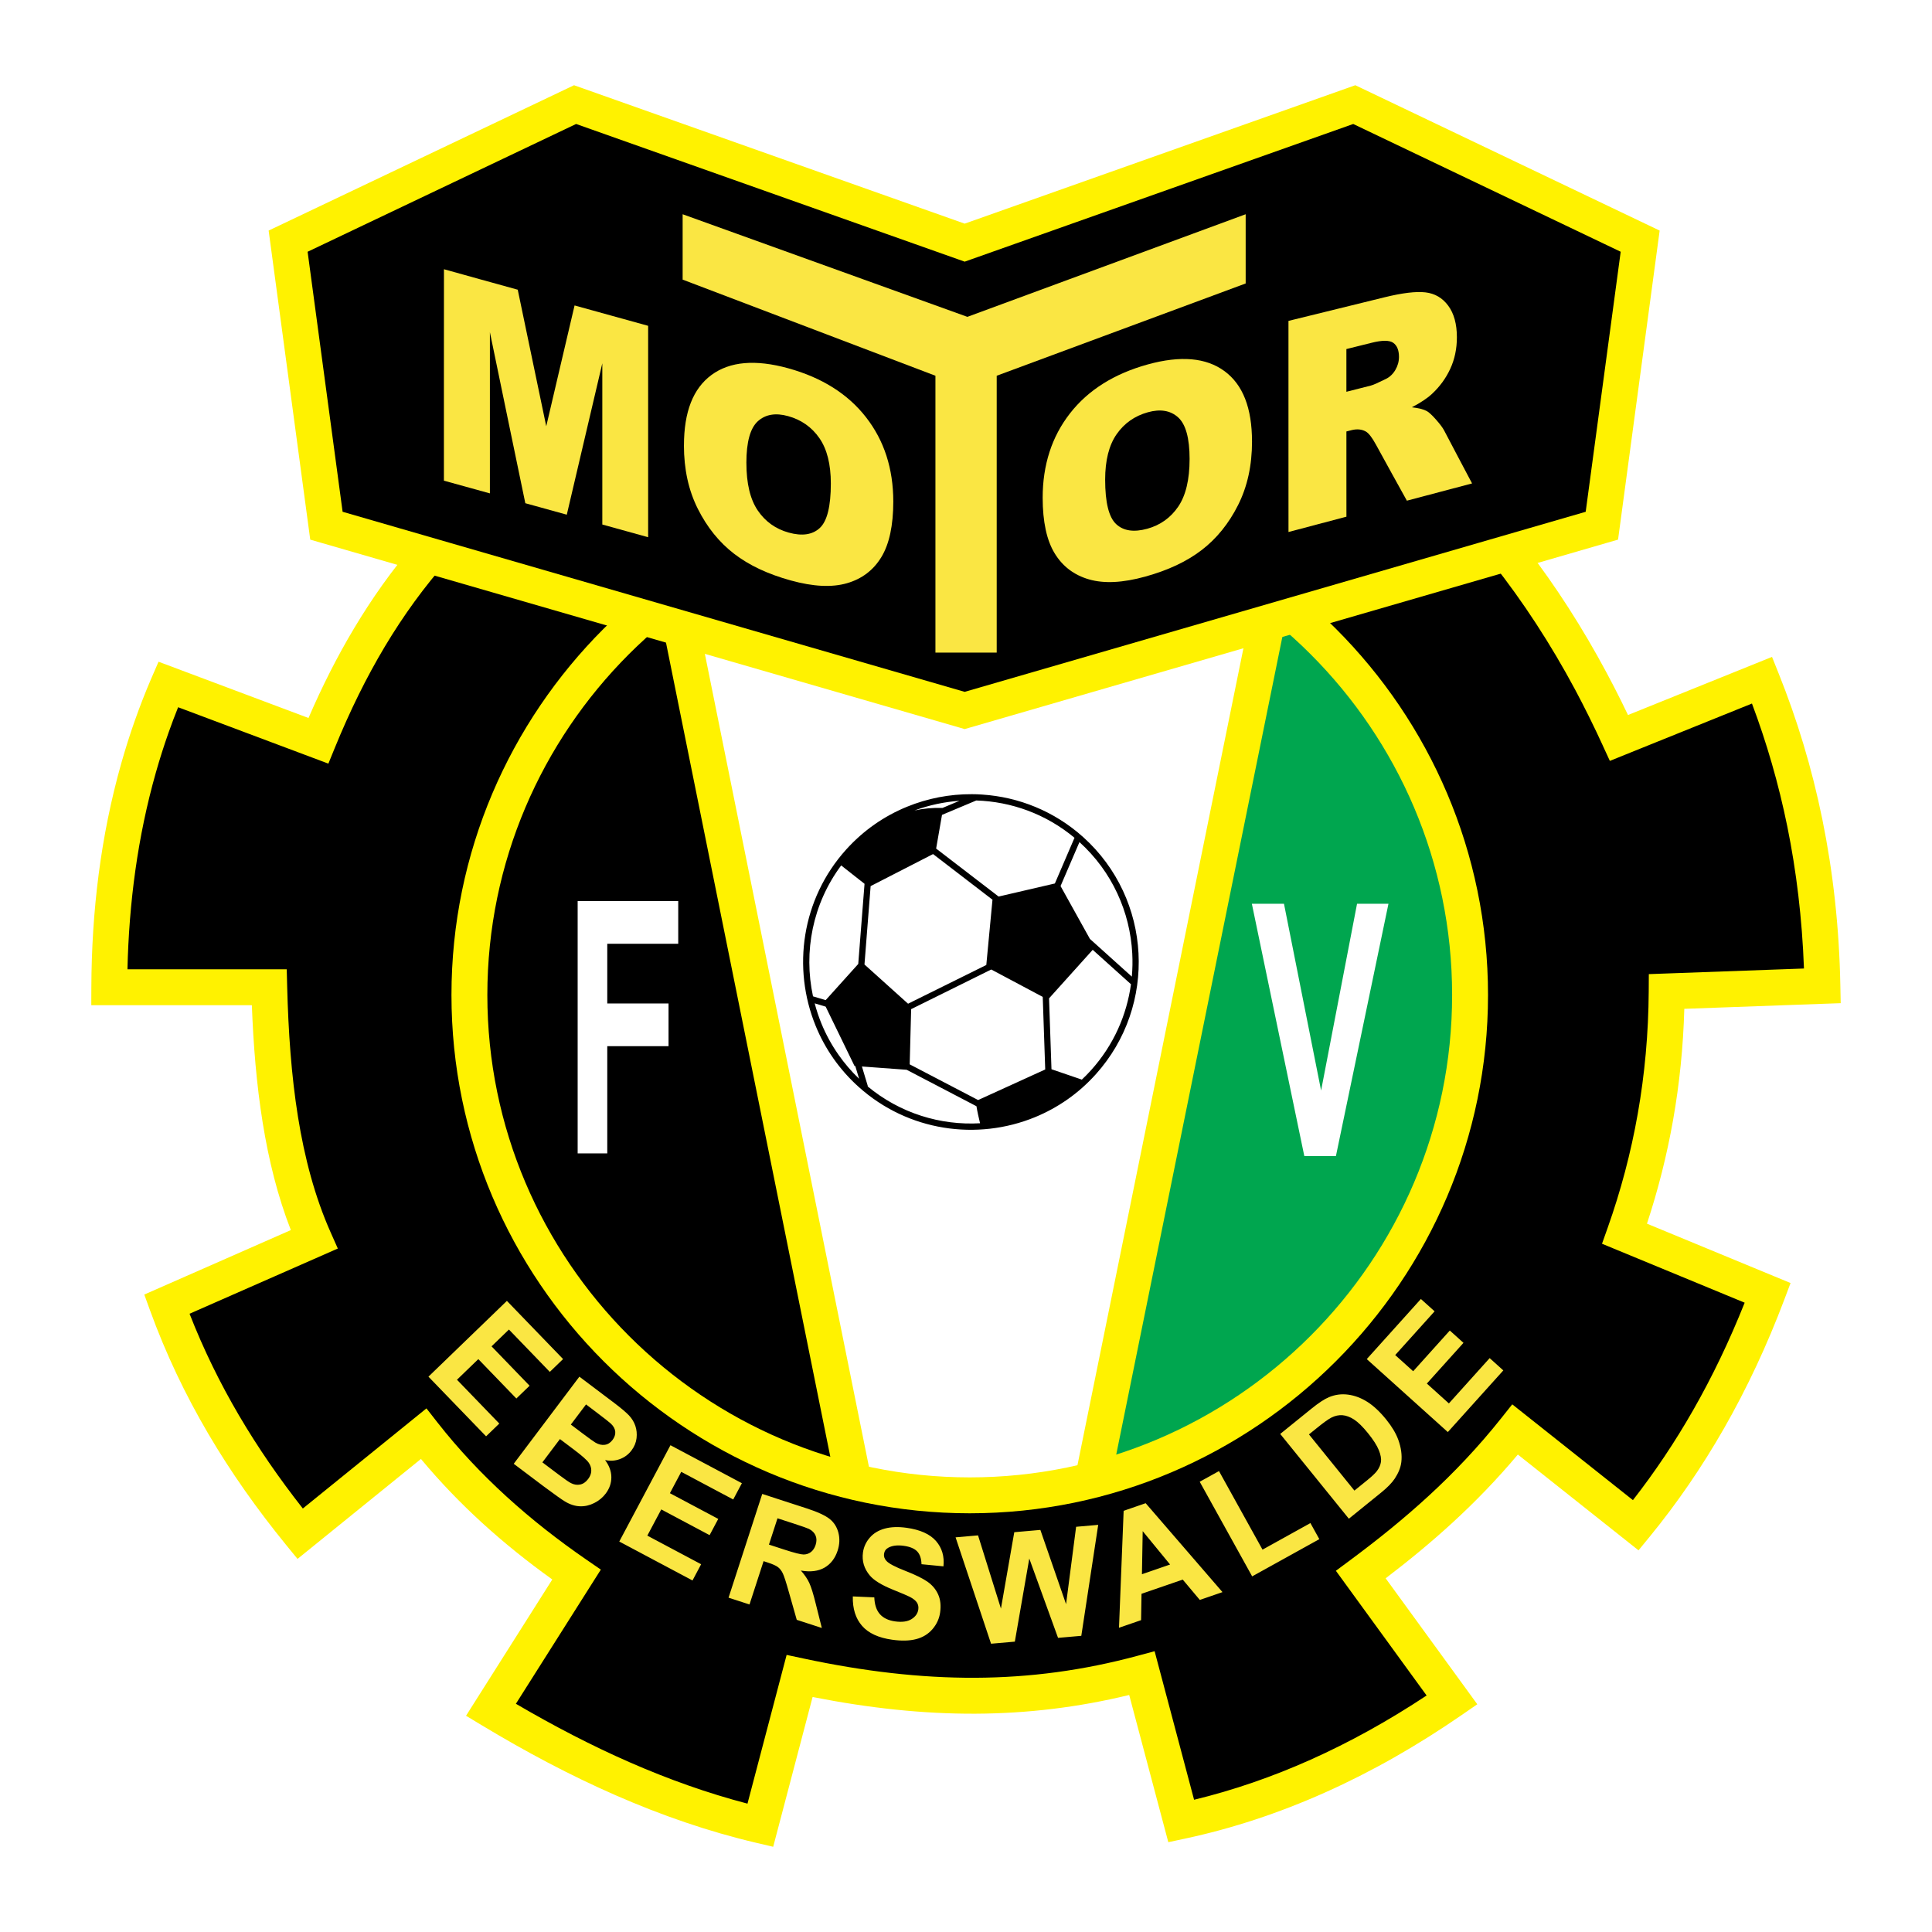
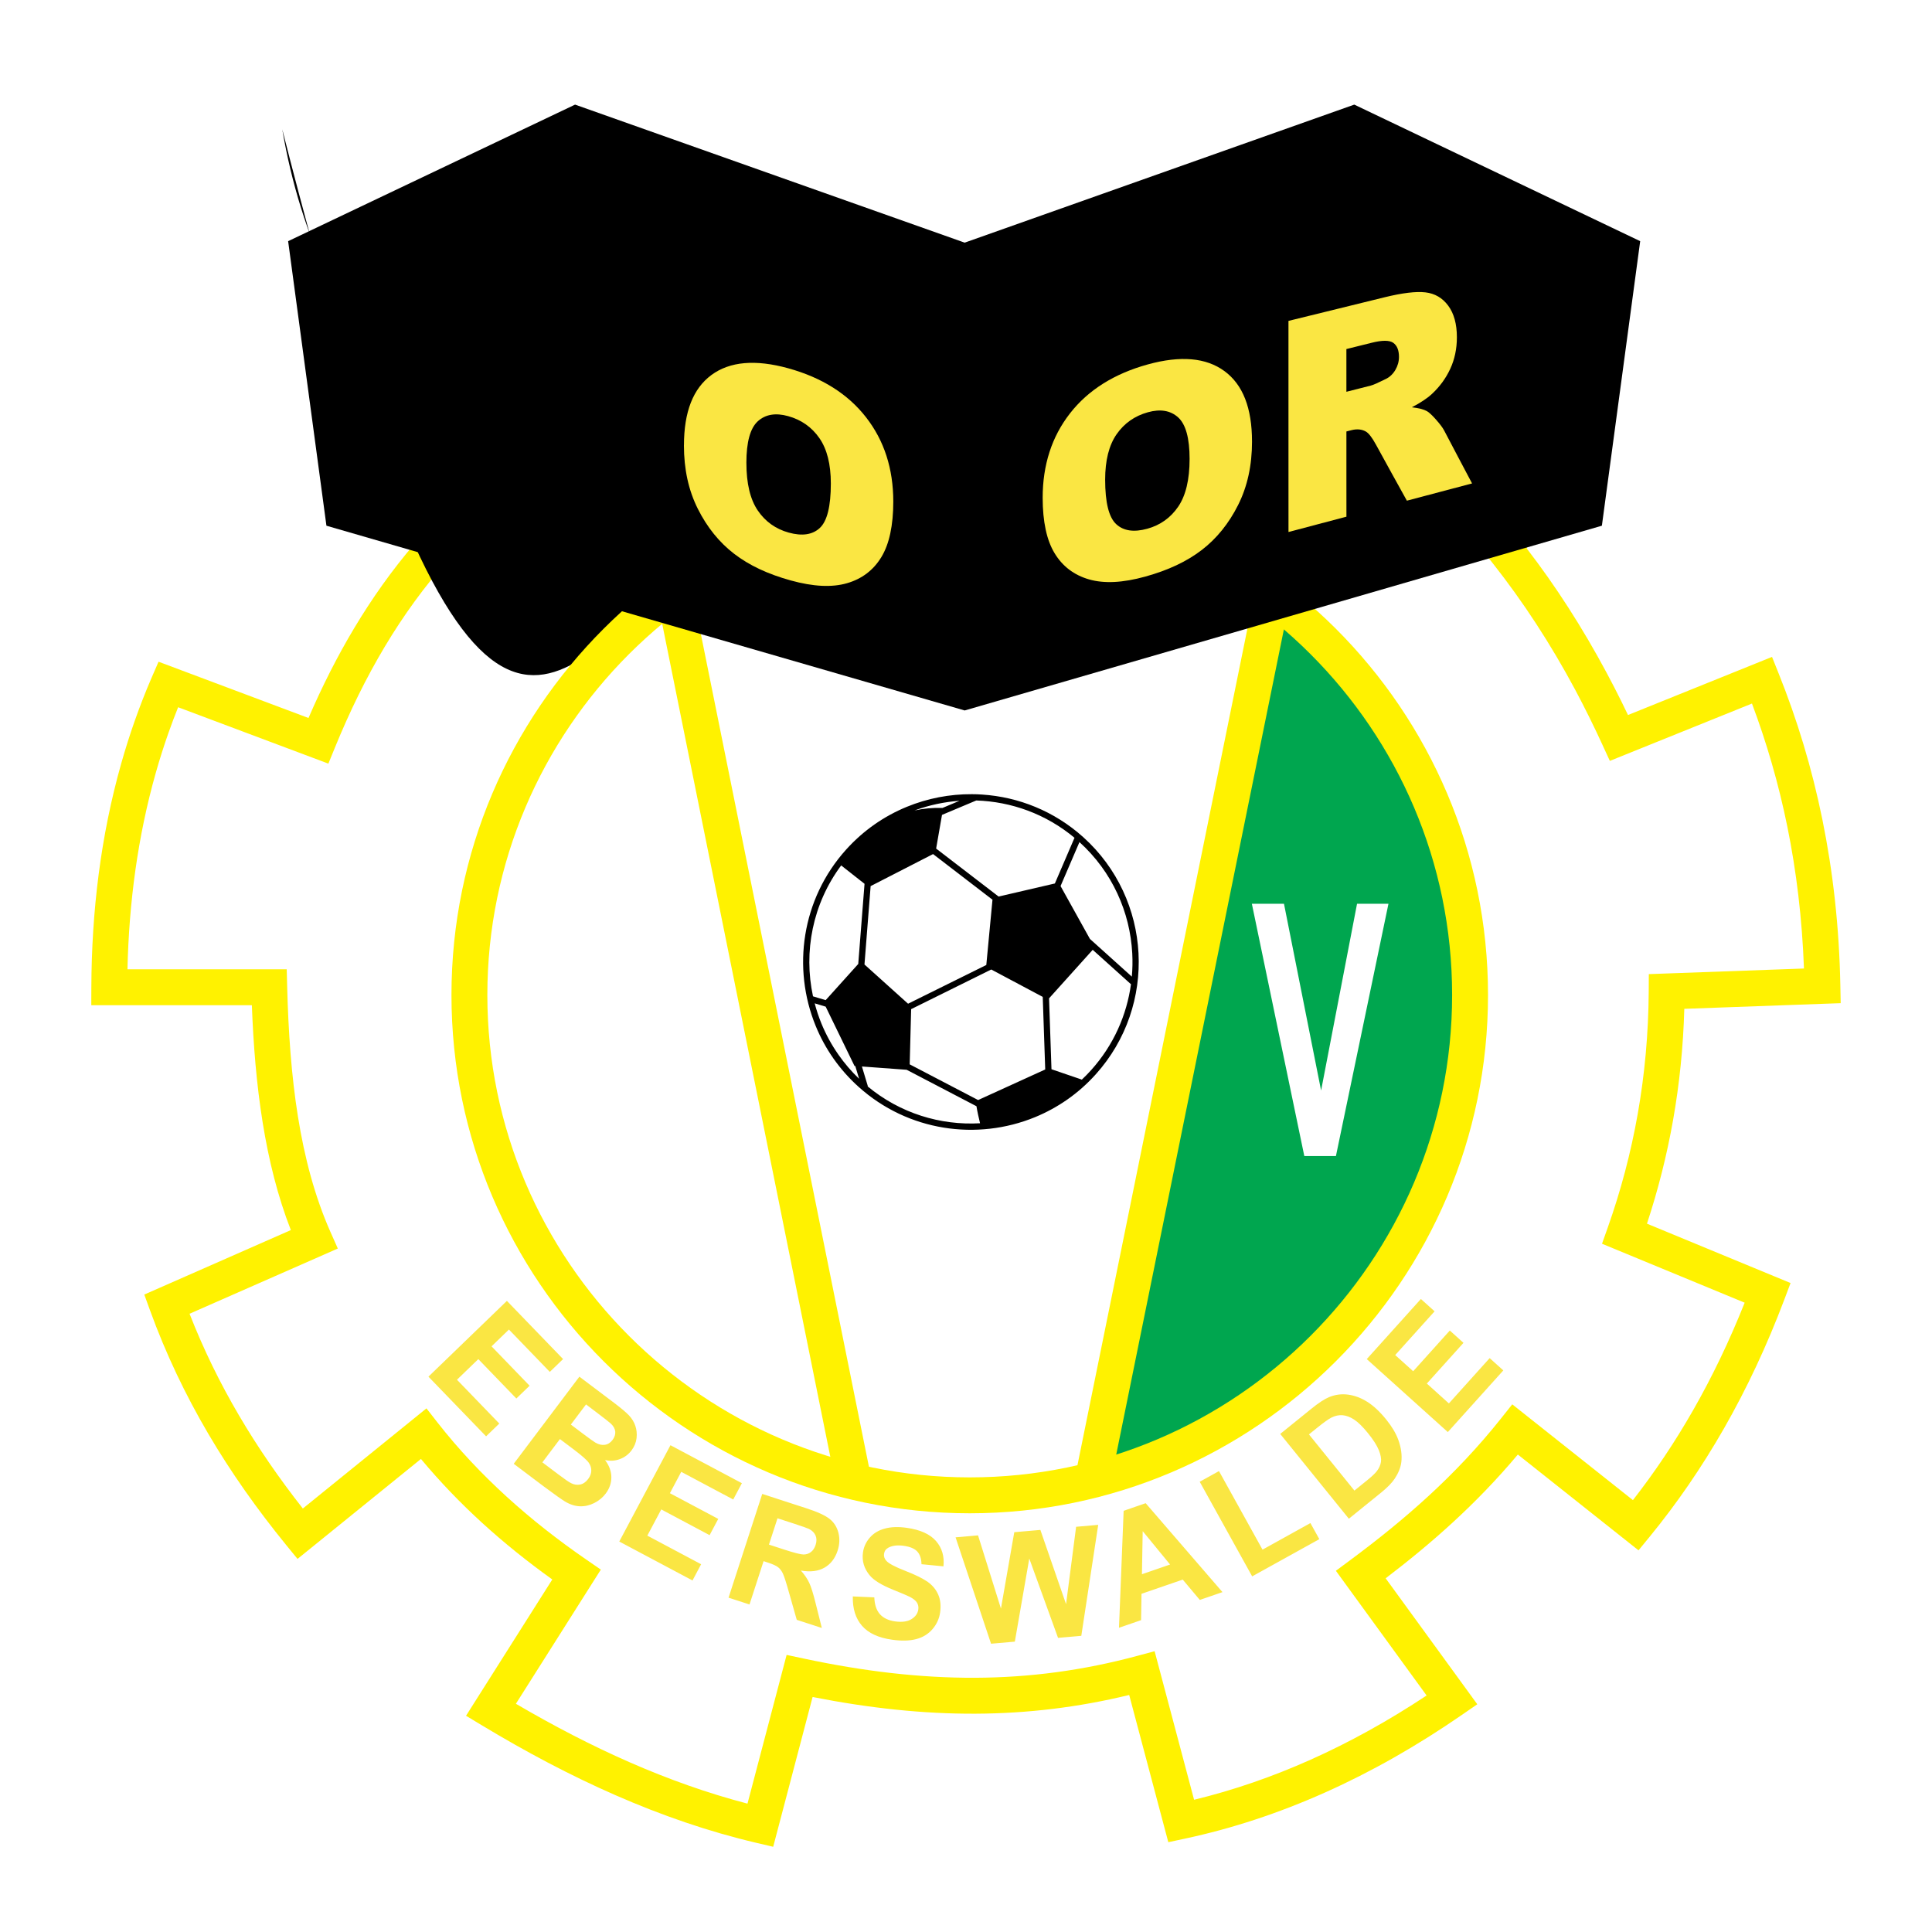
<svg xmlns="http://www.w3.org/2000/svg" version="1.0" id="Layer_1" x="0px" y="0px" width="192.756px" height="192.756px" viewBox="0 0 192.756 192.756" enable-background="new 0 0 192.756 192.756" xml:space="preserve">
  <g>
    <polygon fill-rule="evenodd" clip-rule="evenodd" fill="#FFFFFF" points="0,0 192.756,0 192.756,192.756 0,192.756 0,0  " />
-     <path fill-rule="evenodd" clip-rule="evenodd" d="M40.861,34.278c-3.546,2.81,1.459,5.883-1.714,9.818l4.234,10.559   c-4.864,5.47-8.62,11.91-11.619,19.252l-14.978-5.621c-4.141,9.579-5.844,19.884-5.879,30.212L26.863,98.5   c0.233,8.992,1.213,17.799,4.479,25.154l-14.698,6.463c3.08,8.479,7.606,15.926,13.298,22.906l12.318-9.977   c4.292,5.48,9.472,10.07,15.258,14.053l-8.539,13.49c8.621,5.199,17.51,9.322,26.877,11.523l3.919-14.896   c12.316,2.629,23.056,2.711,34.155-0.281l3.92,14.756c9.191-1.967,18.197-5.996,27.017-12.086L135.77,157.1   c5.459-4.053,10.685-8.549,15.397-14.475l12.039,9.557c5.289-6.459,9.733-14.107,13.158-23.188l-14.278-5.902   c2.665-7.514,4.146-15.535,4.199-24.172l15.538-0.561c-0.222-11.559-2.438-21.561-6.02-30.496l-14.278,5.762   c-3.172-6.933-6.905-13.116-11.198-18.549l3.216-10.278c-3.056-3.654,2.733-6.773-0.696-9.678L40.861,34.278L40.861,34.278z" />
    <path fill="#FFF200" d="M41.604,36.074c-0.417,0.638-0.215,1.426,0.001,2.275c0.457,1.789,0.948,3.717-0.44,5.982l3.873,9.659   l0.412,1.028l-0.734,0.826c-2.364,2.659-4.454,5.545-6.313,8.651c-1.866,3.118-3.514,6.483-4.984,10.083l-0.657,1.609l-1.623-0.609   l-13.367-5.017c-0.338,0.842-0.655,1.682-0.951,2.521c-0.471,1.334-0.897,2.676-1.278,4.022   c-1.804,6.365-2.675,12.966-2.826,19.603l14.145,0h1.745l0.045,1.748c0.116,4.451,0.412,8.832,1.075,12.953   c0.657,4.094,1.68,7.984,3.251,11.523l0.726,1.635l-1.642,0.723l-13.15,5.783c1.39,3.559,3.044,6.928,4.94,10.156   c1.884,3.209,4.012,6.285,6.362,9.277l10.921-8.846l1.412-1.145l1.12,1.432c2.073,2.646,4.374,5.09,6.866,7.363   c2.502,2.283,5.18,4.377,8,6.318l1.413,0.973l-0.917,1.447l-7.558,11.939c3.749,2.195,7.538,4.168,11.38,5.85   c3.831,1.676,7.733,3.07,11.726,4.113l3.471-13.189l0.434-1.65l1.664,0.355c6.027,1.287,11.667,1.949,17.156,1.926   c5.462-0.025,10.773-0.732,16.167-2.186l1.727-0.465l0.462,1.738l3.476,13.084c3.917-0.949,7.796-2.283,11.638-4.002   c3.886-1.738,7.739-3.871,11.562-6.4l-8.014-11.016l-1.038-1.428l1.423-1.055c2.675-1.986,5.296-4.084,7.832-6.416   c2.514-2.312,4.936-4.852,7.23-7.736l1.111-1.398l1.399,1.111l10.641,8.445c2.169-2.781,4.178-5.77,6.012-8.982   c1.892-3.314,3.608-6.879,5.136-10.715l-12.66-5.232l-1.573-0.65l0.566-1.594c1.298-3.66,2.309-7.449,3.002-11.379   c0.692-3.922,1.066-7.986,1.093-12.205l0.01-1.722l1.718-0.062l13.761-0.498c-0.188-5.023-0.759-9.724-1.658-14.149   c-0.88-4.324-2.074-8.406-3.531-12.287l-12.604,5.086l-1.574,0.636l-0.713-1.545l-0.001-0.001v-0.007   c-0.418-0.913-0.866-1.854-1.344-2.819c-0.48-0.97-0.949-1.88-1.403-2.73c-2.444-4.564-5.188-8.774-8.233-12.629l-0.584-0.739   l0.283-0.904l2.949-9.425c-1.42-2.277-0.645-4.227,0.093-6.079c0.314-0.792,0.614-1.545,0.353-2.136L41.604,36.074L41.604,36.074z    M38.137,39.23c-0.563-2.206-1.077-4.219,1.613-6.351l0.5-0.396l0.619,0.004l111.986,0.843l0.648,0.005l0.498,0.422   c2.705,2.291,1.874,4.379,0.99,6.598c-0.443,1.115-0.914,2.296-0.077,3.296l0.626,0.75l-0.29,0.929l-2.936,9.38   c2.908,3.771,5.571,7.914,7.987,12.428c0.521,0.973,1.008,1.917,1.459,2.829c0.22,0.444,0.441,0.9,0.665,1.37l12.714-5.13   l1.656-0.668l0.665,1.661c1.828,4.56,3.309,9.396,4.36,14.571c1.056,5.188,1.68,10.688,1.792,16.56l0.034,1.756l-1.761,0.062   l-13.841,0.502c-0.106,3.805-0.485,7.498-1.118,11.084c-0.627,3.551-1.503,6.998-2.608,10.35l12.723,5.26l1.603,0.662l-0.609,1.617   c-1.745,4.627-3.752,8.893-5.998,12.83c-2.26,3.957-4.75,7.568-7.447,10.861l-1.115,1.361l-1.381-1.096l-10.658-8.461   c-2.077,2.477-4.244,4.705-6.478,6.76c-2.174,2-4.419,3.84-6.711,5.588l8.068,11.09l1.074,1.477l-1.508,1.041   c-4.499,3.107-9.051,5.691-13.655,7.75c-4.624,2.068-9.292,3.607-14.005,4.615l-1.659,0.355l-0.438-1.648l-3.464-13.039   c-5.111,1.238-10.166,1.844-15.343,1.867c-5.224,0.023-10.577-0.549-16.244-1.666l-3.489,13.26l-0.443,1.684l-1.69-0.396   c-4.785-1.125-9.452-2.742-14.026-4.742c-4.563-1.996-9.008-4.361-13.368-6.992l-1.562-0.941l0.975-1.541l7.632-12.057   c-2.45-1.758-4.782-3.625-6.974-5.625c-2.176-1.986-4.226-4.111-6.131-6.4l-10.928,8.852l-1.385,1.121l-1.126-1.379   c-2.897-3.555-5.503-7.234-7.783-11.115c-2.284-3.891-4.233-7.971-5.809-12.309l-0.571-1.572l1.529-0.672l13.094-5.76   c-1.312-3.361-2.209-6.98-2.815-10.752c-0.612-3.807-0.926-7.729-1.075-11.682H10.905H9.108l0.006-1.791   c0.026-7.54,0.926-15.079,2.989-22.358c0.406-1.431,0.854-2.848,1.348-4.246c0.501-1.419,1.043-2.811,1.628-4.173   c0.021-0.047,0.041-0.095,0.062-0.142l0.677-1.561l1.589,0.596l13.372,5.018c1.358-3.149,2.87-6.141,4.562-8.97   c1.79-2.991,3.771-5.78,5.976-8.36L37.49,44.76l-0.39-0.971l0.655-0.812C38.771,41.717,38.441,40.422,38.137,39.23L38.137,39.23z" />
    <path fill-rule="evenodd" clip-rule="evenodd" fill="#FAE643" d="M42.746,137.35l7.827-7.561l5.606,5.805l-1.324,1.279   l-4.079-4.225l-1.735,1.676l3.796,3.93l-1.32,1.275l-3.795-3.93l-2.13,2.057l4.223,4.373l-1.318,1.273L42.746,137.35L42.746,137.35   z M57.805,137.35l3.473,2.619c0.688,0.52,1.179,0.934,1.474,1.244c0.295,0.312,0.506,0.662,0.636,1.045   c0.13,0.381,0.171,0.793,0.121,1.229c-0.052,0.436-0.218,0.842-0.5,1.217c-0.307,0.408-0.699,0.699-1.172,0.873   c-0.475,0.174-0.965,0.205-1.469,0.092c0.413,0.553,0.622,1.123,0.626,1.707c0.003,0.586-0.182,1.131-0.56,1.633   c-0.297,0.395-0.68,0.713-1.144,0.947c-0.463,0.234-0.942,0.344-1.427,0.326c-0.487-0.016-0.985-0.172-1.49-0.475   c-0.316-0.188-1.038-0.699-2.16-1.535l-2.959-2.23L57.805,137.35L57.805,137.35z M58.469,140.119l-1.516,2.01l1.15,0.867   c0.684,0.516,1.118,0.826,1.298,0.932c0.326,0.191,0.642,0.264,0.941,0.221c0.301-0.041,0.559-0.203,0.771-0.484   c0.202-0.268,0.293-0.543,0.272-0.82c-0.022-0.279-0.166-0.549-0.434-0.805c-0.159-0.148-0.651-0.537-1.476-1.158L58.469,140.119   L58.469,140.119z M55.865,143.576l-1.752,2.324l1.624,1.223c0.633,0.477,1.049,0.762,1.244,0.854   c0.296,0.15,0.596,0.195,0.897,0.135c0.302-0.059,0.571-0.244,0.803-0.553c0.196-0.26,0.301-0.529,0.311-0.807   c0.011-0.275-0.071-0.549-0.248-0.809c-0.178-0.264-0.665-0.697-1.463-1.299L55.865,143.576L55.865,143.576z M61.785,153.799   l5.107-9.609l7.126,3.789l-0.864,1.625l-5.186-2.758l-1.132,2.131l4.824,2.564l-0.862,1.621l-4.824-2.566l-1.39,2.615l5.368,2.854   l-0.86,1.619L61.785,153.799L61.785,153.799z M72.688,159.4l3.361-10.35l4.4,1.43c1.105,0.357,1.88,0.715,2.32,1.061   c0.439,0.348,0.733,0.812,0.88,1.383c0.146,0.572,0.121,1.168-0.077,1.777c-0.253,0.777-0.691,1.346-1.31,1.703   c-0.621,0.357-1.408,0.455-2.358,0.291c0.365,0.41,0.647,0.822,0.838,1.232c0.19,0.41,0.406,1.102,0.643,2.068l0.609,2.428   l-2.501-0.812l-0.779-2.74c-0.274-0.979-0.477-1.607-0.606-1.881c-0.129-0.273-0.292-0.486-0.487-0.635   c-0.197-0.15-0.535-0.303-1.016-0.459l-0.423-0.139l-1.404,4.322L72.688,159.4L72.688,159.4z M76.718,154.105l1.546,0.504   c1.001,0.326,1.643,0.486,1.917,0.484c0.277-0.004,0.522-0.086,0.729-0.248c0.208-0.16,0.364-0.398,0.464-0.707   c0.113-0.35,0.111-0.662-0.003-0.936c-0.117-0.273-0.335-0.494-0.655-0.66c-0.162-0.078-0.669-0.258-1.514-0.533l-1.631-0.529   L76.718,154.105L76.718,154.105z M85.084,159.275l2.146,0.094c0.027,0.729,0.214,1.287,0.555,1.674   c0.342,0.387,0.847,0.629,1.508,0.723c0.7,0.098,1.25,0.023,1.645-0.223c0.398-0.246,0.625-0.57,0.681-0.967   c0.036-0.254-0.008-0.482-0.132-0.682s-0.366-0.393-0.719-0.578c-0.242-0.121-0.801-0.361-1.677-0.713   c-1.125-0.455-1.895-0.926-2.305-1.412c-0.578-0.686-0.807-1.455-0.687-2.309c0.077-0.547,0.306-1.041,0.682-1.475   c0.378-0.434,0.879-0.736,1.499-0.902c0.62-0.168,1.346-0.193,2.175-0.076c1.352,0.189,2.329,0.631,2.929,1.316   c0.6,0.689,0.848,1.533,0.744,2.529l-2.19-0.213c-0.015-0.564-0.16-0.992-0.431-1.277c-0.271-0.285-0.716-0.471-1.328-0.557   c-0.632-0.09-1.147-0.029-1.54,0.18c-0.254,0.133-0.401,0.342-0.44,0.621c-0.036,0.254,0.043,0.488,0.233,0.697   c0.242,0.27,0.875,0.605,1.898,1.002c1.022,0.398,1.771,0.77,2.24,1.105c0.469,0.338,0.817,0.762,1.037,1.264   c0.221,0.502,0.285,1.098,0.189,1.777c-0.087,0.617-0.34,1.172-0.758,1.662c-0.42,0.49-0.964,0.824-1.626,0.998   s-1.465,0.195-2.401,0.062c-1.361-0.189-2.364-0.652-3.004-1.385c-0.641-0.732-0.951-1.711-0.922-2.936L85.084,159.275   L85.084,159.275z M98.877,163.994l-3.539-10.613l2.241-0.197l2.285,7.305l1.33-7.621l2.604-0.227l2.563,7.406l1.003-7.719   l2.204-0.193l-1.686,11.072l-2.321,0.203l-2.87-7.916l-1.441,8.293L98.877,163.994L98.877,163.994z M121.967,158.846l-2.261,0.779   l-1.702-2.027l-4.115,1.416l-0.043,2.629l-2.204,0.76l0.464-11.67l2.198-0.758L121.967,158.846L121.967,158.846z M116.739,156.092   l-2.732-3.33l-0.076,4.299L116.739,156.092L116.739,156.092z M124.929,157.275l-5.233-9.441l1.922-1.064l4.344,7.838l4.778-2.65   l0.89,1.604L124.929,157.275L124.929,157.275z M127.728,143.064l3.122-2.525c0.703-0.57,1.285-0.953,1.741-1.143   c0.612-0.256,1.25-0.34,1.903-0.254c0.656,0.086,1.297,0.326,1.918,0.717c0.622,0.391,1.255,0.98,1.896,1.773   c0.564,0.697,0.963,1.369,1.199,2.012c0.285,0.785,0.387,1.529,0.304,2.227c-0.062,0.529-0.28,1.078-0.653,1.646   c-0.281,0.426-0.738,0.895-1.368,1.404l-3.213,2.602L127.728,143.064L127.728,143.064z M130.595,143.111l4.536,5.605l1.275-1.033   c0.476-0.387,0.799-0.693,0.969-0.918c0.22-0.291,0.354-0.596,0.403-0.908c0.048-0.312-0.022-0.709-0.214-1.18   c-0.191-0.473-0.553-1.037-1.082-1.691c-0.528-0.652-0.993-1.105-1.392-1.363c-0.398-0.256-0.784-0.398-1.148-0.426   c-0.367-0.029-0.739,0.051-1.114,0.24c-0.28,0.141-0.771,0.492-1.466,1.055L130.595,143.111L130.595,143.111z M144.45,142.877   l-8.088-7.279l5.4-5.998l1.368,1.23l-3.93,4.365l1.793,1.613l3.655-4.061l1.364,1.229l-3.656,4.061l2.2,1.982l4.068-4.52   l1.362,1.227L144.45,142.877L144.45,142.877z" />
-     <path fill-rule="evenodd" clip-rule="evenodd" d="M66.545,58.439l18.03,90.5c-20.792-9.342-34.654-23.744-38.386-45.541   C45.994,83.155,54.331,69.337,66.545,58.439L66.545,58.439z" />
+     <path fill-rule="evenodd" clip-rule="evenodd" d="M66.545,58.439c-20.792-9.342-34.654-23.744-38.386-45.541   C45.994,83.155,54.331,69.337,66.545,58.439L66.545,58.439z" />
    <polygon fill-rule="evenodd" clip-rule="evenodd" fill="#FFFFFF" points="57.633,115.074 57.633,89.901 67.667,89.901    67.667,94.16 60.587,94.16 60.587,100.117 66.7,100.117 66.7,104.377 60.587,104.377 60.587,115.074 57.633,115.074  " />
    <path fill-rule="evenodd" clip-rule="evenodd" fill="#00A64F" d="M126.451,60.191l-17.448,86.997   c18.71-6.906,33.056-19.168,37.805-43.205C147.003,82.376,138.666,69.336,126.451,60.191L126.451,60.191z" />
    <polygon fill-rule="evenodd" clip-rule="evenodd" fill="#FFFFFF" points="130.132,115.342 124.898,90.169 128.103,90.169    131.806,108.803 135.393,90.169 138.527,90.169 133.285,115.342 130.132,115.342  " />
    <path fill-rule="evenodd" clip-rule="evenodd" fill="#FFFFFF" d="M67.081,59.56l18.01,88.185   c7.899,2.219,15.798,2.326,23.698,0.316L126.8,59.877C106.445,45.391,86.592,46.977,67.081,59.56L67.081,59.56z" />
    <polygon fill="#FFF200" points="83.401,148.121 65.372,58.789 68.882,58.089 86.912,147.422 83.401,148.121  " />
    <polygon fill="#FFF200" points="107.247,147.422 125.277,58.673 128.788,59.373 110.758,148.121 107.247,147.422  " />
    <path fill="#FFF200" d="M96.751,47.562L96.751,47.562c14.241,0,27.169,5.807,36.536,15.174   c9.366,9.366,15.173,22.293,15.173,36.534v0.002l0,0c0,14.24-5.807,27.168-15.174,36.535c-9.366,9.367-22.293,15.172-36.534,15.174   h-0.001h0c-14.241,0-27.168-5.807-36.535-15.174c-9.366-9.367-15.173-22.295-15.173-36.535l0,0V99.27   c0-14.24,5.807-27.168,15.174-36.534C69.582,53.369,82.509,47.562,96.751,47.562L96.751,47.562L96.751,47.562z M96.752,51.142   L96.752,51.142H96.75c-13.252,0-25.284,5.406-34.002,14.125c-8.719,8.719-14.125,20.751-14.125,34.003v0.002l0,0   c0,13.252,5.406,25.283,14.125,34.004c8.719,8.719,20.75,14.123,34.003,14.123h0h0.001c13.252,0,25.284-5.404,34.002-14.123   s14.124-20.752,14.124-34.004l0,0V99.27c0-13.252-5.405-25.284-14.124-34.002C122.036,56.548,110.005,51.143,96.752,51.142   L96.752,51.142z" />
    <polygon fill-rule="evenodd" clip-rule="evenodd" points="57.375,10.437 28.747,24.061 32.568,52.45 96.246,70.883 159.82,52.45    163.642,24.061 135.116,10.437 96.246,24.209 57.375,10.437  " />
-     <path fill="#FFF200" d="M57.479,12.369L30.69,25.118l3.492,25.942l62.063,17.966l61.96-17.965l3.492-25.945L135.013,12.37   L96.841,25.895l-0.595,0.211l-0.594-0.211L57.479,12.369L57.479,12.369z M27.978,22.445L56.606,8.821l0.666-0.317l0.698,0.247   l38.276,13.562l38.276-13.562l0.698-0.248l0.665,0.317l28.525,13.624l1.174,0.561l-0.174,1.292l-3.821,28.389l-0.155,1.151   l-1.118,0.324L96.743,72.596l-0.496,0.144l-0.497-0.144L32.071,54.163l-1.118-0.324l-0.155-1.152l-3.821-28.389l-0.174-1.294   L27.978,22.445L27.978,22.445z" />
-     <path fill-rule="evenodd" clip-rule="evenodd" fill="#FAE643" d="M44.294,26.861c1.226,0.341,2.453,0.685,3.679,1.024   c1.226,0.339,2.454,0.679,3.682,1.019c0.472,2.271,0.949,4.543,1.421,6.812c0.472,2.271,0.949,4.543,1.423,6.812   c0.47-2.008,0.941-4.018,1.412-6.028c0.47-2.008,0.942-4.018,1.414-6.025c1.224,0.337,2.447,0.678,3.67,1.016   s2.447,0.678,3.67,1.016c0,3.517,0,7.035,0,10.549c0,3.516,0,7.03,0,10.543c-1.525-0.422-3.05-0.844-4.572-1.267   c0-2.677,0-5.36,0-8.041c0-2.677,0-5.363,0-8.043c-0.592,2.517-1.184,5.039-1.773,7.553c-0.59,2.517-1.182,5.036-1.771,7.55   c-1.381-0.381-2.759-0.763-4.138-1.144c-0.59-2.841-1.182-5.687-1.769-8.531c-0.587-2.844-1.177-5.69-1.765-8.534   c0,2.68,0,5.366,0,8.043c0,2.68,0,5.363,0,8.041c-1.529-0.422-3.059-0.844-4.588-1.269c0-3.514,0-7.033,0-10.547   C44.29,33.897,44.292,30.378,44.294,26.861L44.294,26.861z" />
    <path fill-rule="evenodd" clip-rule="evenodd" fill="#FAE643" d="M68.239,44.428c0-1.665,0.228-3.083,0.685-4.255   c0.456-1.168,1.145-2.088,2.059-2.762c0.916-0.674,2.015-1.069,3.291-1.179c1.277-0.11,2.735,0.059,4.371,0.512   c1.677,0.464,3.163,1.103,4.455,1.917c1.292,0.814,2.394,1.803,3.3,2.966c0.907,1.163,1.59,2.449,2.042,3.849   c0.452,1.402,0.682,2.925,0.682,4.567c0,1.19-0.102,2.25-0.299,3.173c-0.197,0.923-0.495,1.711-0.891,2.364   c-0.791,1.305-1.94,2.178-3.436,2.609c-0.751,0.217-1.594,0.302-2.527,0.256c-0.933-0.046-1.962-0.225-3.079-0.534   c-1.137-0.314-2.178-0.692-3.116-1.133c-0.94-0.441-1.785-0.954-2.529-1.525c-1.491-1.145-2.699-2.645-3.622-4.483   c-0.462-0.921-0.813-1.912-1.044-2.969c-0.23-1.054-0.346-2.185-0.346-3.377C68.237,44.425,68.237,44.425,68.239,44.428   L68.239,44.428z M74.468,46.179c0,2.059,0.382,3.649,1.135,4.753c0.755,1.107,1.784,1.844,3.083,2.204   c1.338,0.371,2.375,0.219,3.105-0.458c0.734-0.68,1.102-2.16,1.102-4.439c0-1.92-0.381-3.434-1.144-4.53   c-0.763-1.096-1.809-1.83-3.119-2.192c-1.254-0.348-2.262-0.176-3.021,0.512c-0.759,0.688-1.142,2.076-1.142,4.154V46.179   L74.468,46.179z" />
    <path fill-rule="evenodd" clip-rule="evenodd" fill="#FAE643" d="M124.913,44.044c0-1.664-0.228-3.083-0.685-4.254   c-0.456-1.169-1.145-2.088-2.06-2.762c-0.915-0.674-2.015-1.069-3.291-1.179s-2.734,0.059-4.371,0.512   c-1.677,0.464-3.162,1.103-4.454,1.917s-2.395,1.803-3.301,2.966s-1.59,2.448-2.041,3.849c-0.452,1.402-0.683,2.925-0.683,4.567   c0,1.19,0.102,2.25,0.299,3.173s0.496,1.711,0.892,2.364c0.79,1.305,1.939,2.178,3.435,2.609c0.752,0.217,1.594,0.302,2.527,0.256   c0.933-0.046,1.962-0.225,3.078-0.534c1.138-0.314,2.178-0.692,3.116-1.133c0.941-0.442,1.786-0.955,2.529-1.525   c1.49-1.145,2.698-2.646,3.622-4.483c0.462-0.921,0.812-1.912,1.043-2.969c0.23-1.054,0.347-2.184,0.347-3.377   C124.916,44.041,124.916,44.041,124.913,44.044L124.913,44.044z M118.686,45.795c0,2.059-0.383,3.649-1.135,4.753   c-0.755,1.107-1.784,1.844-3.083,2.204c-1.339,0.37-2.375,0.219-3.105-0.458c-0.734-0.68-1.102-2.16-1.102-4.44   c0-1.92,0.381-3.434,1.144-4.53s1.809-1.829,3.118-2.192c1.255-0.348,2.262-0.176,3.021,0.512c0.759,0.688,1.142,2.076,1.142,4.154   V45.795L118.686,45.795z" />
    <path fill-rule="evenodd" clip-rule="evenodd" fill="#FAE643" d="M128.553,53.079c-0.002-3.509-0.002-7.018-0.002-10.529   c0-3.509,0-7.02,0-10.534c1.598-0.392,3.196-0.784,4.793-1.177c1.598-0.393,3.197-0.787,4.795-1.179   c1.778-0.437,3.14-0.599,4.079-0.49s1.696,0.55,2.271,1.328c0.575,0.778,0.865,1.832,0.865,3.149c0,1.153-0.221,2.201-0.66,3.148   c-0.438,0.947-1.047,1.779-1.817,2.497c-0.489,0.456-1.165,0.9-2.018,1.343c0.684,0.076,1.185,0.208,1.498,0.381   c0.206,0.114,0.518,0.397,0.919,0.853c0.4,0.455,0.669,0.815,0.808,1.083c0.46,0.886,0.927,1.764,1.391,2.645   c0.461,0.879,0.927,1.758,1.394,2.635c-1.086,0.29-2.17,0.575-3.253,0.861c-1.084,0.286-2.167,0.574-3.251,0.861   c-0.516-0.923-1.027-1.852-1.538-2.778c-0.512-0.928-1.026-1.858-1.534-2.791c-0.394-0.724-0.738-1.178-1.045-1.344   c-0.409-0.221-0.885-0.256-1.408-0.123c-0.17,0.043-0.339,0.086-0.508,0.13c0,1.417,0,2.838,0,4.252c0,1.417,0,2.835,0.002,4.25   c-0.964,0.253-1.93,0.509-2.892,0.765C130.479,52.57,129.515,52.823,128.553,53.079L128.553,53.079z M134.33,39.088   c0.808-0.203,1.617-0.41,2.427-0.616c0.26-0.065,0.767-0.294,1.524-0.67c0.374-0.185,0.691-0.482,0.932-0.889   c0.241-0.41,0.363-0.845,0.363-1.302c0-0.673-0.193-1.142-0.572-1.409c-0.378-0.266-1.098-0.267-2.146-0.005   c-0.843,0.21-1.686,0.42-2.528,0.629C134.33,36.248,134.33,37.669,134.33,39.088L134.33,39.088z" />
-     <polygon fill-rule="evenodd" clip-rule="evenodd" fill="#FAE643" points="68.107,21.375 96.516,31.612 124.281,21.375    124.281,28.281 99.442,37.488 99.442,65.109 93.328,65.109 93.328,37.488 68.107,27.897 68.107,21.375  " />
    <path fill-rule="evenodd" clip-rule="evenodd" d="M98.404,96.277l0.616-6.513l-5.928-4.553l-6.229,3.197l-0.614,7.819l4.349,3.914   L98.404,96.277L98.404,96.277z M99.632,89.449l5.613-1.304l1.958-4.558c-2.852-2.381-6.316-3.611-9.8-3.723l-3.42,1.438   l-0.585,3.36L99.632,89.449L99.632,89.449z M105.812,88.403l2.93,5.273l4.181,3.763c0.069-0.77,0.084-1.542,0.043-2.312   c-0.217-4.113-1.99-8.144-5.269-11.111L105.812,88.403L105.812,88.403z M109.02,94.764l-4.357,4.842l0.243,7.072l3.03,1.035   c0.316-0.297,0.622-0.611,0.918-0.938h-0.001l0.006-0.008h0.001l0.008-0.008c2.234-2.486,3.551-5.488,3.972-8.582l-0.011,0.014   L109.02,94.764L109.02,94.764z M104.034,99.459l-5.138-2.732l-7.991,3.955l-0.145,5.508l6.827,3.562l6.695-3.051L104.034,99.459   L104.034,99.459z M85.994,106.404l0.592,1.965l-0.033,0.01c3.243,2.699,7.275,3.914,11.227,3.689   c-0.114-0.473-0.282-1.201-0.358-1.699l-6.965-3.637L85.994,106.404L85.994,106.404z M94.033,80.608l1.694-0.712   c-1.528,0.108-3.041,0.431-4.488,0.966C92.123,80.667,93.056,80.577,94.033,80.608L94.033,80.608z M83.924,86.344   c-2.854,3.833-3.768,8.621-2.81,13.061l1.264,0.379l3.249-3.609l0.628-7.997L83.924,86.344L83.924,86.344z M82.378,100.434   l-1.096-0.33c0.181,0.688,0.406,1.365,0.678,2.029c0.442,1.076,1.008,2.117,1.696,3.1c0.597,0.854,1.283,1.658,2.058,2.398   l-0.384-1.275l-0.076-0.006L82.378,100.434L82.378,100.434z M84.413,84.768l0.006-0.006l0.001-0.001   c0.866-0.961,1.818-1.798,2.833-2.508c1.013-0.709,2.095-1.295,3.223-1.758c2.066-0.848,4.275-1.271,6.487-1.259   c0.421,0.002,0.599,0.009,1.038,0.038c3.617,0.24,7.182,1.645,10.075,4.249v0l0.007,0.006l0.001,0.001   c3.426,3.086,5.279,7.285,5.505,11.568c0.226,4.282-1.177,8.651-4.259,12.081l-0.006,0.006l0,0l-0.006,0.006l-0.001,0.002   c-0.866,0.961-1.818,1.799-2.833,2.508c-1.014,0.709-2.095,1.297-3.223,1.76c-5.775,2.369-12.664,1.414-17.6-3.027l0,0   l-0.006-0.006h-0.001c-0.962-0.867-1.798-1.818-2.509-2.834c-0.709-1.012-1.296-2.094-1.758-3.223   C79.016,96.593,79.971,89.704,84.413,84.768L84.413,84.768L84.413,84.768z" />
  </g>
</svg>